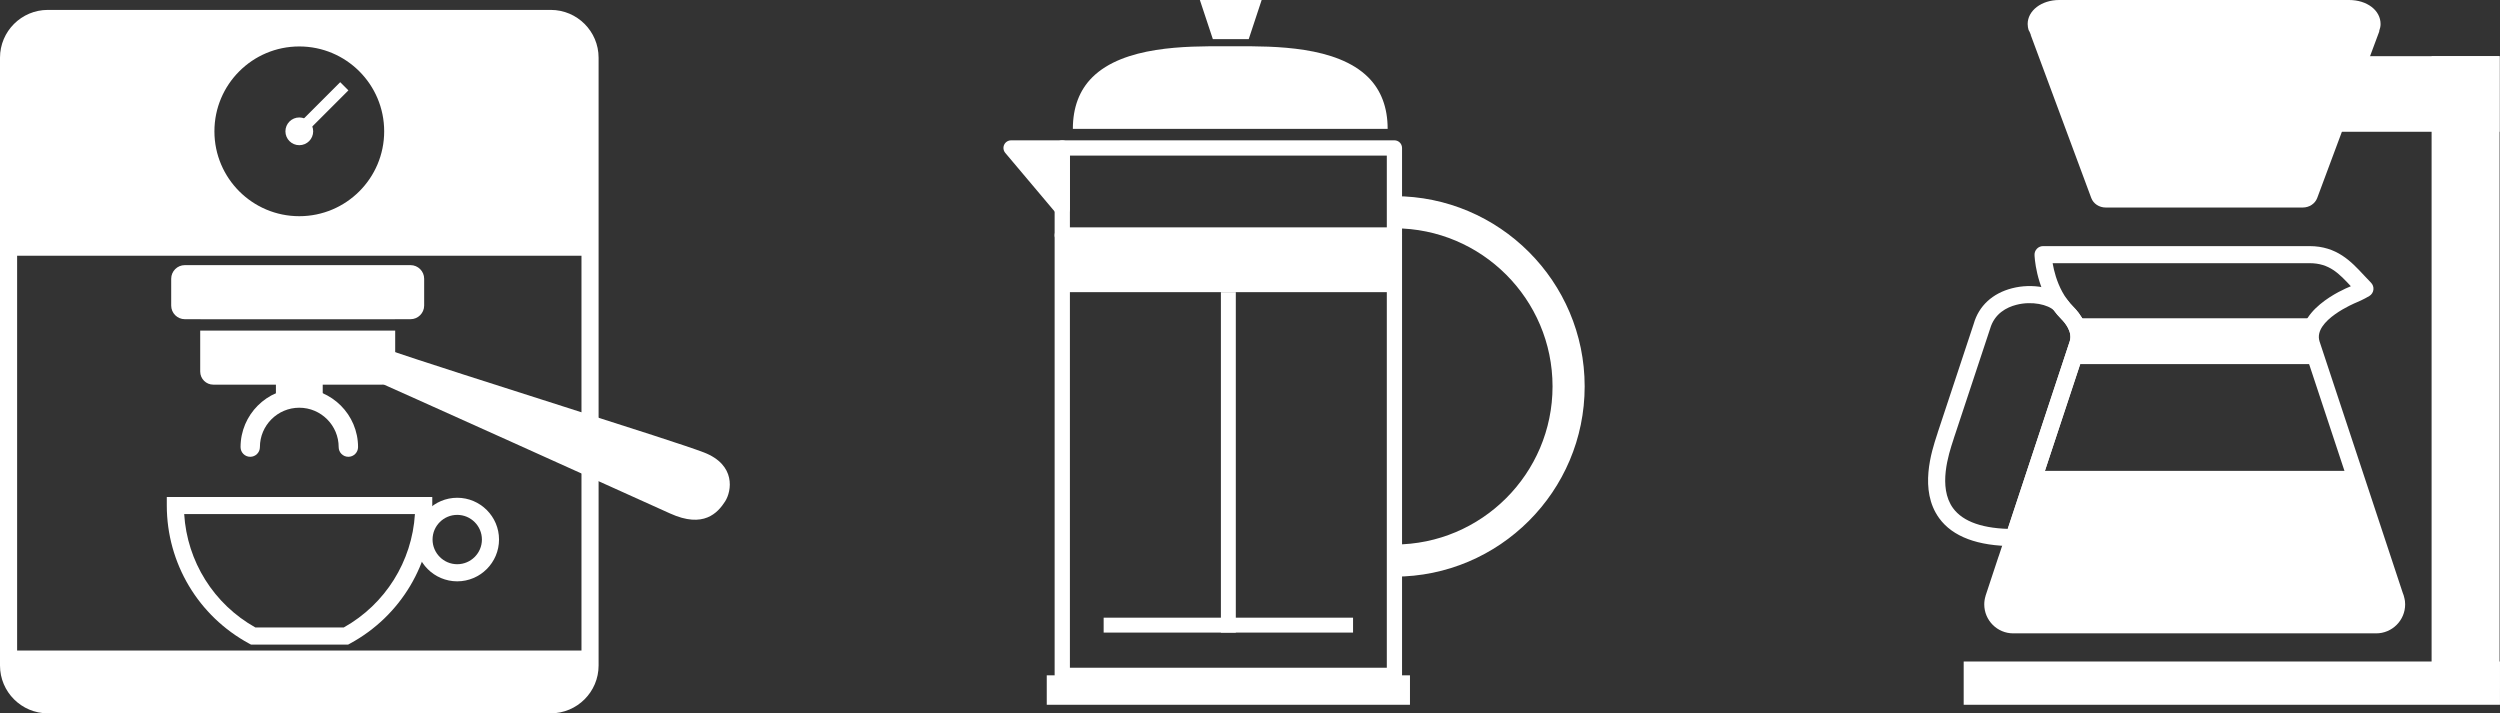
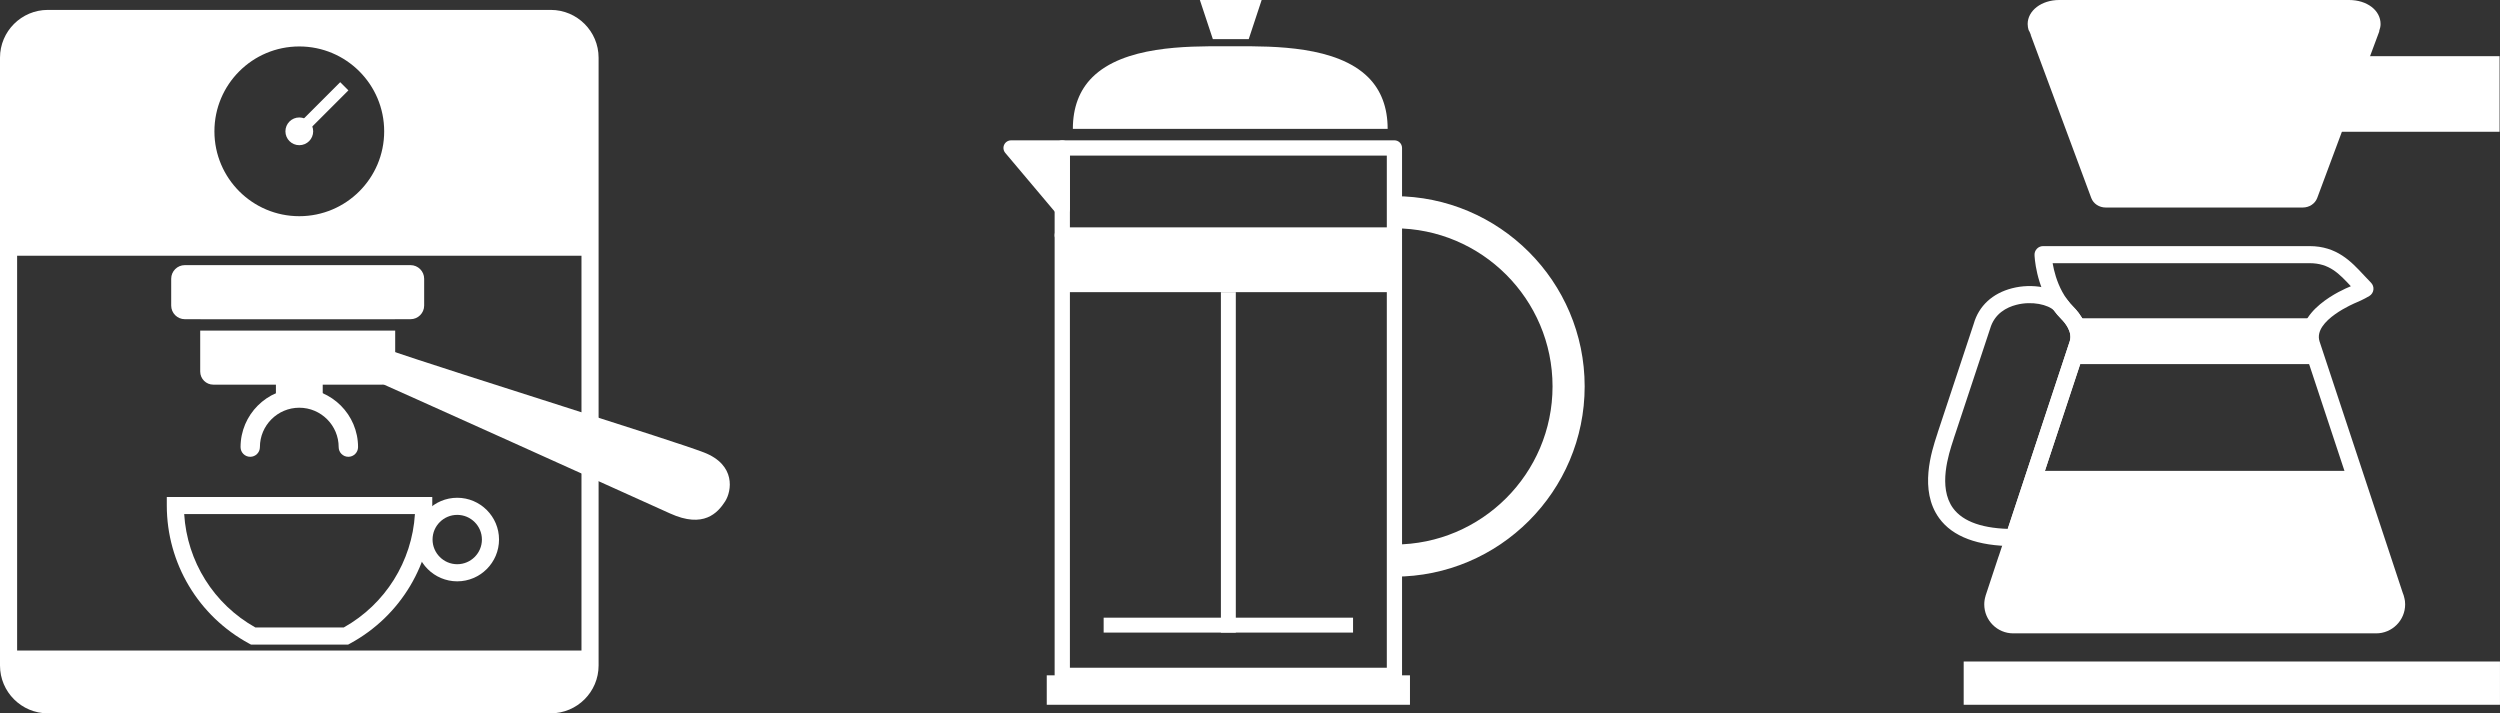
<svg xmlns="http://www.w3.org/2000/svg" version="1.1" x="0px" y="0px" width="122.111px" height="34.842px" viewBox="0 0 122.111 34.842" style="enable-background:new 0 0 122.111 34.842;" xml:space="preserve">
  <rect x="0" y="0" width="122.111" height="34.842" fill="#333333" stroke="none" />
  <style type="text/css">
	.st0{fill:#FFFFFF;}
</style>
  <defs>
</defs>
  <g>
    <g>
      <path class="st0" d="M22.333,28.395c-1.125,0-2.041-0.916-2.041-2.042c0-1.125,0.916-2.04,2.041-2.04s2.042,0.915,2.042,2.04    C24.374,27.479,23.458,28.395,22.333,28.395z M22.333,25.149c-0.665,0-1.205,0.54-1.205,1.204c0,0.665,0.541,1.206,1.205,1.206    s1.206-0.541,1.206-1.206C23.538,25.689,22.997,25.149,22.333,25.149z" />
      <path class="st0" d="M17.003,31.485h-4.742l-0.093-0.05c-2.48-1.342-4.021-3.925-4.021-6.742v-0.418h12.967v0.418    c0,2.818-1.54,5.401-4.019,6.742L17.003,31.485z M12.475,30.649h4.315c2.033-1.14,3.335-3.228,3.477-5.539H8.997    C9.138,27.422,10.44,29.509,12.475,30.649z" />
    </g>
    <path class="st0" d="M26.903,0.901H2.335c-1.054,0-1.917,0.862-1.917,1.917v9.674H28.82V2.818   C28.82,1.764,27.958,0.901,26.903,0.901z M14.618,10.56c-2.289,0-4.145-1.856-4.145-4.145c0-2.29,1.855-4.146,4.145-4.146   c2.291,0,4.147,1.856,4.147,4.146C18.765,8.704,16.909,10.56,14.618,10.56z" />
    <path class="st0" d="M15.297,6.415c0,0.374-0.303,0.677-0.679,0.677c-0.373,0-0.677-0.303-0.677-0.677   c0-0.375,0.304-0.678,0.677-0.678C14.994,5.737,15.297,6.04,15.297,6.415z" />
    <rect x="14.163" y="5.031" transform="matrix(0.707 -0.707 0.707 0.707 0.846 12.671)" class="st0" width="3.113" height="0.566" />
    <g>
      <path class="st0" d="M8.362,14.926c0,0.365,0.299,0.665,0.665,0.665h11.026c0.365,0,0.665-0.299,0.665-0.665v-1.311    c0-0.365-0.299-0.665-0.665-0.665H9.027c-0.366,0-0.665,0.299-0.665,0.665V14.926z" />
    </g>
    <path class="st0" d="M17.015,22.312c-0.261,0-0.473-0.211-0.473-0.473c0-1.061-0.863-1.924-1.923-1.924   c-1.061,0-1.924,0.863-1.924,1.924c0,0.261-0.211,0.473-0.473,0.473S11.75,22.1,11.75,21.839c0-1.582,1.288-2.87,2.87-2.87   c1.582,0,2.869,1.288,2.869,2.87C17.488,22.1,17.276,22.312,17.015,22.312z" />
    <rect x="13.477" y="18.24" class="st0" width="2.286" height="1.432" />
    <path class="st0" d="M17.611,18.275c1.41,0.621,13.479,6.057,15.117,6.804c1.64,0.747,2.333-0.032,2.69-0.588   c0.324-0.508,0.536-1.786-1.036-2.392c-1.573-0.606-11.37-3.637-15.855-5.154L17.611,18.275z" />
    <g>
-       <path class="st0" d="M19.288,15.584c-0.036-0.317-0.298-0.569-0.625-0.569h-8.244c-0.327,0-0.589,0.252-0.625,0.569H19.288z" />
+       <path class="st0" d="M19.288,15.584c-0.036-0.317-0.298-0.569-0.625-0.569h-8.244c-0.327,0-0.589,0.252-0.625,0.569H19.288" />
      <path class="st0" d="M9.779,16.148v2.001c0,0.352,0.287,0.639,0.64,0.639h8.244c0.352,0,0.64-0.287,0.64-0.639v-2.001H9.779z" />
    </g>
    <path class="st0" d="M28.82,32.507v-0.731H0.418v0.731c0,1.054,0.863,1.917,1.917,1.917h24.568   C27.958,34.424,28.82,33.562,28.82,32.507z" />
    <g>
      <path class="st0" d="M26.903,34.842H2.335C1.047,34.842,0,33.794,0,32.507V2.818c0-1.287,1.047-2.334,2.335-2.334h24.568    c1.288,0,2.335,1.047,2.335,2.334v29.689C29.238,33.794,28.191,34.842,26.903,34.842z M2.335,1.319    c-0.827,0-1.499,0.672-1.499,1.499v29.689c0,0.826,0.672,1.499,1.499,1.499h24.568c0.827,0,1.499-0.672,1.499-1.499V2.818    c0-0.826-0.672-1.499-1.499-1.499H2.335z" />
    </g>
  </g>
  <g>
    <rect x="95.915" y="32.311" class="st0" width="26.195" height="2.113" />
-     <rect x="118.77" y="2.744" class="st0" width="3.32" height="30.893" />
    <path class="st0" d="M95.437,21.398c0.001-0.005,0.003-0.012,0.008-0.027c0.005-0.011,0.052-0.154,0.052-0.154l1.707-5.156   c0.216-0.753,0.816-1.052,1.283-1.172c0.769-0.199,1.559-0.008,1.848,0.283c-0.015-0.016-0.03-0.032-0.043-0.05   c0.117,0.163,0.25,0.319,0.393,0.462c0.174,0.174,0.562,0.629,0.408,1.092l-3.123,9.449c0.056-0.171,0.216-0.287,0.396-0.287   c-1.481,0-2.482-0.344-2.974-1.022c-0.74-1.021-0.212-2.632,0.014-3.319C95.406,21.497,95.426,21.437,95.437,21.398z    M98.763,26.387l3.123-9.449c0.3-0.904-0.326-1.661-0.61-1.945c-0.112-0.112-0.215-0.234-0.307-0.36   c-0.013-0.018-0.028-0.035-0.043-0.05c-0.545-0.548-1.659-0.759-2.649-0.503c-0.959,0.247-1.624,0.864-1.872,1.736   c0.006-0.017-1.702,5.14-1.702,5.14l-0.048,0.143c-0.008,0.023-0.023,0.067-0.035,0.12c0.011-0.039-0.008,0.019-0.008,0.019   c-0.265,0.809-0.886,2.704,0.104,4.07c0.657,0.907,1.885,1.367,3.65,1.367C98.546,26.674,98.706,26.558,98.763,26.387z" />
    <path class="st0" d="M96.988,29.094c-0.045,0.138-0.068,0.281-0.068,0.426c0,0.781,0.634,1.416,1.415,1.416h17.728   c0.78,0,1.415-0.635,1.415-1.416c0-0.114-0.013-0.224-0.041-0.326c0.005,0.015,0.007,0.027,0.009,0.042   c-0.005-0.032-0.017-0.076-0.029-0.106c0.009,0.023,0.016,0.046,0.021,0.069c-0.02-0.095-0.051-0.177-0.076-0.237   c0.009,0.026-4.065-12.285-4.065-12.285c-0.326-1.029,1.762-1.886,1.782-1.895c0.338-0.137,0.636-0.315,0.649-0.323   c0.11-0.066,0.184-0.179,0.2-0.307c0.016-0.127-0.029-0.255-0.119-0.346c-0.118-0.119-0.236-0.246-0.35-0.368   c-0.618-0.664-1.318-1.417-2.652-1.417H99.792c-0.113,0-0.221,0.046-0.299,0.127c-0.079,0.081-0.122,0.19-0.118,0.303   c0.002,0.06,0.053,1.484,0.918,2.673c0.116,0.162,0.249,0.317,0.392,0.461c0.174,0.174,0.562,0.629,0.408,1.092l-3.476,10.516   c0.056-0.171,0.216-0.287,0.396-0.287c-0.18,0-0.343,0.116-0.399,0.287l-0.629,1.902c-0.042,0.127-0.021,0.267,0.057,0.376   c0.078,0.109,0.205,0.173,0.339,0.173c-0.134,0-0.259-0.064-0.337-0.173C96.966,29.361,96.946,29.222,96.988,29.094z    M97.778,29.355l0.629-1.902c-0.056,0.171-0.216,0.287-0.396,0.287c0.18,0,0.343-0.116,0.399-0.287l3.476-10.516   c0.3-0.904-0.326-1.661-0.61-1.945c-0.112-0.112-0.215-0.234-0.307-0.36c-0.711-0.977-0.759-2.196-0.76-2.208   c0.004,0.113-0.039,0.223-0.117,0.304c-0.078,0.081-0.186,0.127-0.3,0.127h13.016c0.971,0,1.443,0.508,2.04,1.15   c0.119,0.128,0.242,0.26,0.371,0.389c-0.091-0.091-0.135-0.219-0.119-0.346c0.016-0.127,0.09-0.241,0.2-0.307   c-0.002,0.001-0.257,0.153-0.532,0.265c-0.289,0.117-2.814,1.193-2.263,2.927c0.002,0.004,4.077,12.316,4.077,12.316   c0.026,0.068,0.036,0.097,0.041,0.121c0.006,0.024,0.012,0.047,0.021,0.069c-0.012-0.03-0.018-0.049-0.022-0.082   c0.003,0.015,0.006,0.033,0.01,0.048c0.008,0.032,0.013,0.072,0.013,0.114c0,0.32-0.26,0.58-0.58,0.58H98.335   c-0.32,0-0.58-0.26-0.58-0.58c0-0.057,0.009-0.113,0.027-0.166c0.041-0.127,0.019-0.267-0.059-0.375   c-0.078-0.109-0.204-0.173-0.338-0.173c0.134,0,0.259,0.065,0.337,0.173C97.8,29.088,97.82,29.228,97.778,29.355z" />
    <rect x="101.166" y="15.546" class="st0" width="12.055" height="2.238" />
    <path class="st0" d="M116.278,1.174c0-0.669-0.662-1.174-1.54-1.174h-14.157c-0.863,0-1.541,0.516-1.541,1.174   c0,0.112,0.023,0.21,0.04,0.274c0.009,0.031,0.028,0.057,0.041,0.087c-0.001-0.004-0.001-0.008-0.002-0.012   c0.006,0.019,0.021,0.044,0.031,0.065c-0.003-0.005-0.007-0.008-0.009-0.013c0.016,0.03,0.026,0.063,0.046,0.091   c0.014,0.027,0.016,0.045,0.034,0.074c-0.03-0.045-0.055-0.094-0.074-0.145l2.999,8.074c0.103,0.279,0.386,0.467,0.704,0.467h9.629   c0.317,0,0.599-0.187,0.704-0.466l3.027-8.124c0.006-0.016,0-0.033,0.005-0.049C116.253,1.394,116.278,1.288,116.278,1.174z" />
    <rect x="113.452" y="2.744" class="st0" width="8.638" height="3.692" />
    <path class="st0" d="M98.013,27.323h-0.003l-0.629,1.902h0.003c-0.03,0.093-0.047,0.193-0.047,0.296   c0,0.552,0.448,0.998,0.997,0.998h17.728c0.551,0,0.997-0.446,0.997-0.998c0-0.075-0.008-0.15-0.027-0.22   c-0.001-0.005-0.001-0.008-0.004-0.015c-0.012-0.057-0.031-0.111-0.054-0.166l-2.025-6.12H99.443L98.013,27.323z" />
  </g>
  <g>
    <g>
      <path class="st0" d="M68.11,32.614H51.886c0.206,0,0.373,0.166,0.373,0.372V11.49c0,0.206-0.167,0.372-0.373,0.372H68.11    c-0.206,0-0.372-0.167-0.372-0.372v21.496C67.738,32.78,67.905,32.614,68.11,32.614z M68.11,11.118H51.886    c-0.206,0-0.373,0.167-0.373,0.373v21.496c0,0.206,0.167,0.372,0.373,0.372H68.11c0.206,0,0.372-0.166,0.372-0.372V11.49    C68.482,11.285,68.316,11.118,68.11,11.118z" />
    </g>
    <path class="st0" d="M60.394,2.26l-0.303,0.001L59.787,2.26c-1.832-0.005-4.899-0.014-6.435,1.517   c-0.63,0.627-0.949,1.474-0.949,2.516h15.376c0-1.042-0.319-1.888-0.948-2.516C65.295,2.246,62.227,2.255,60.394,2.26z" />
    <polygon class="st0" points="60.993,1.912 61.625,0 58.607,0 59.241,1.912  " />
    <g>
      <polygon class="st0" points="51.886,10.194 51.886,7.227 49.387,7.227   " />
      <path class="st0" d="M52.259,10.194V7.227c0-0.206-0.167-0.372-0.373-0.372h-2.5c-0.145,0-0.277,0.084-0.338,0.215    c-0.061,0.131-0.04,0.286,0.053,0.397l2.5,2.967c0.101,0.119,0.266,0.164,0.412,0.11C52.16,10.491,52.259,10.351,52.259,10.194z     M49.387,7.599h2.5c-0.206,0-0.373-0.167-0.373-0.372v2.968c0-0.156,0.099-0.296,0.245-0.35c0.147-0.053,0.311-0.009,0.412,0.11    l-2.5-2.968c0.094,0.111,0.114,0.266,0.053,0.397C49.663,7.515,49.531,7.599,49.387,7.599z" />
    </g>
    <g>
      <rect x="51.886" y="11.49" class="st0" width="16.224" height="2.78" />
    </g>
    <g>
      <path class="st0" d="M68.11,11.152c4.258,0,7.723,3.464,7.723,7.722c0,4.258-3.464,7.722-7.723,7.722v1.57    c5.124,0,9.292-4.168,9.292-9.292c0-5.123-4.168-9.292-9.292-9.292V11.152z" />
    </g>
    <g>
      <rect x="59.634" y="14.27" class="st0" width="0.728" height="16.628" />
    </g>
    <g>
      <rect x="53.907" y="30.17" class="st0" width="12.182" height="0.728" />
    </g>
    <g>
      <rect x="51.128" y="32.986" class="st0" width="17.741" height="1.438" />
    </g>
    <g>
      <path class="st0" d="M68.11,6.854H51.886c-0.206,0-0.373,0.166-0.373,0.372v4.264c0,0.206,0.167,0.372,0.373,0.372H68.11    c0.206,0,0.372-0.167,0.372-0.372V7.227C68.482,7.021,68.316,6.854,68.11,6.854z M67.738,7.599v3.519H52.259V7.599H67.738z" />
    </g>
  </g>
</svg>